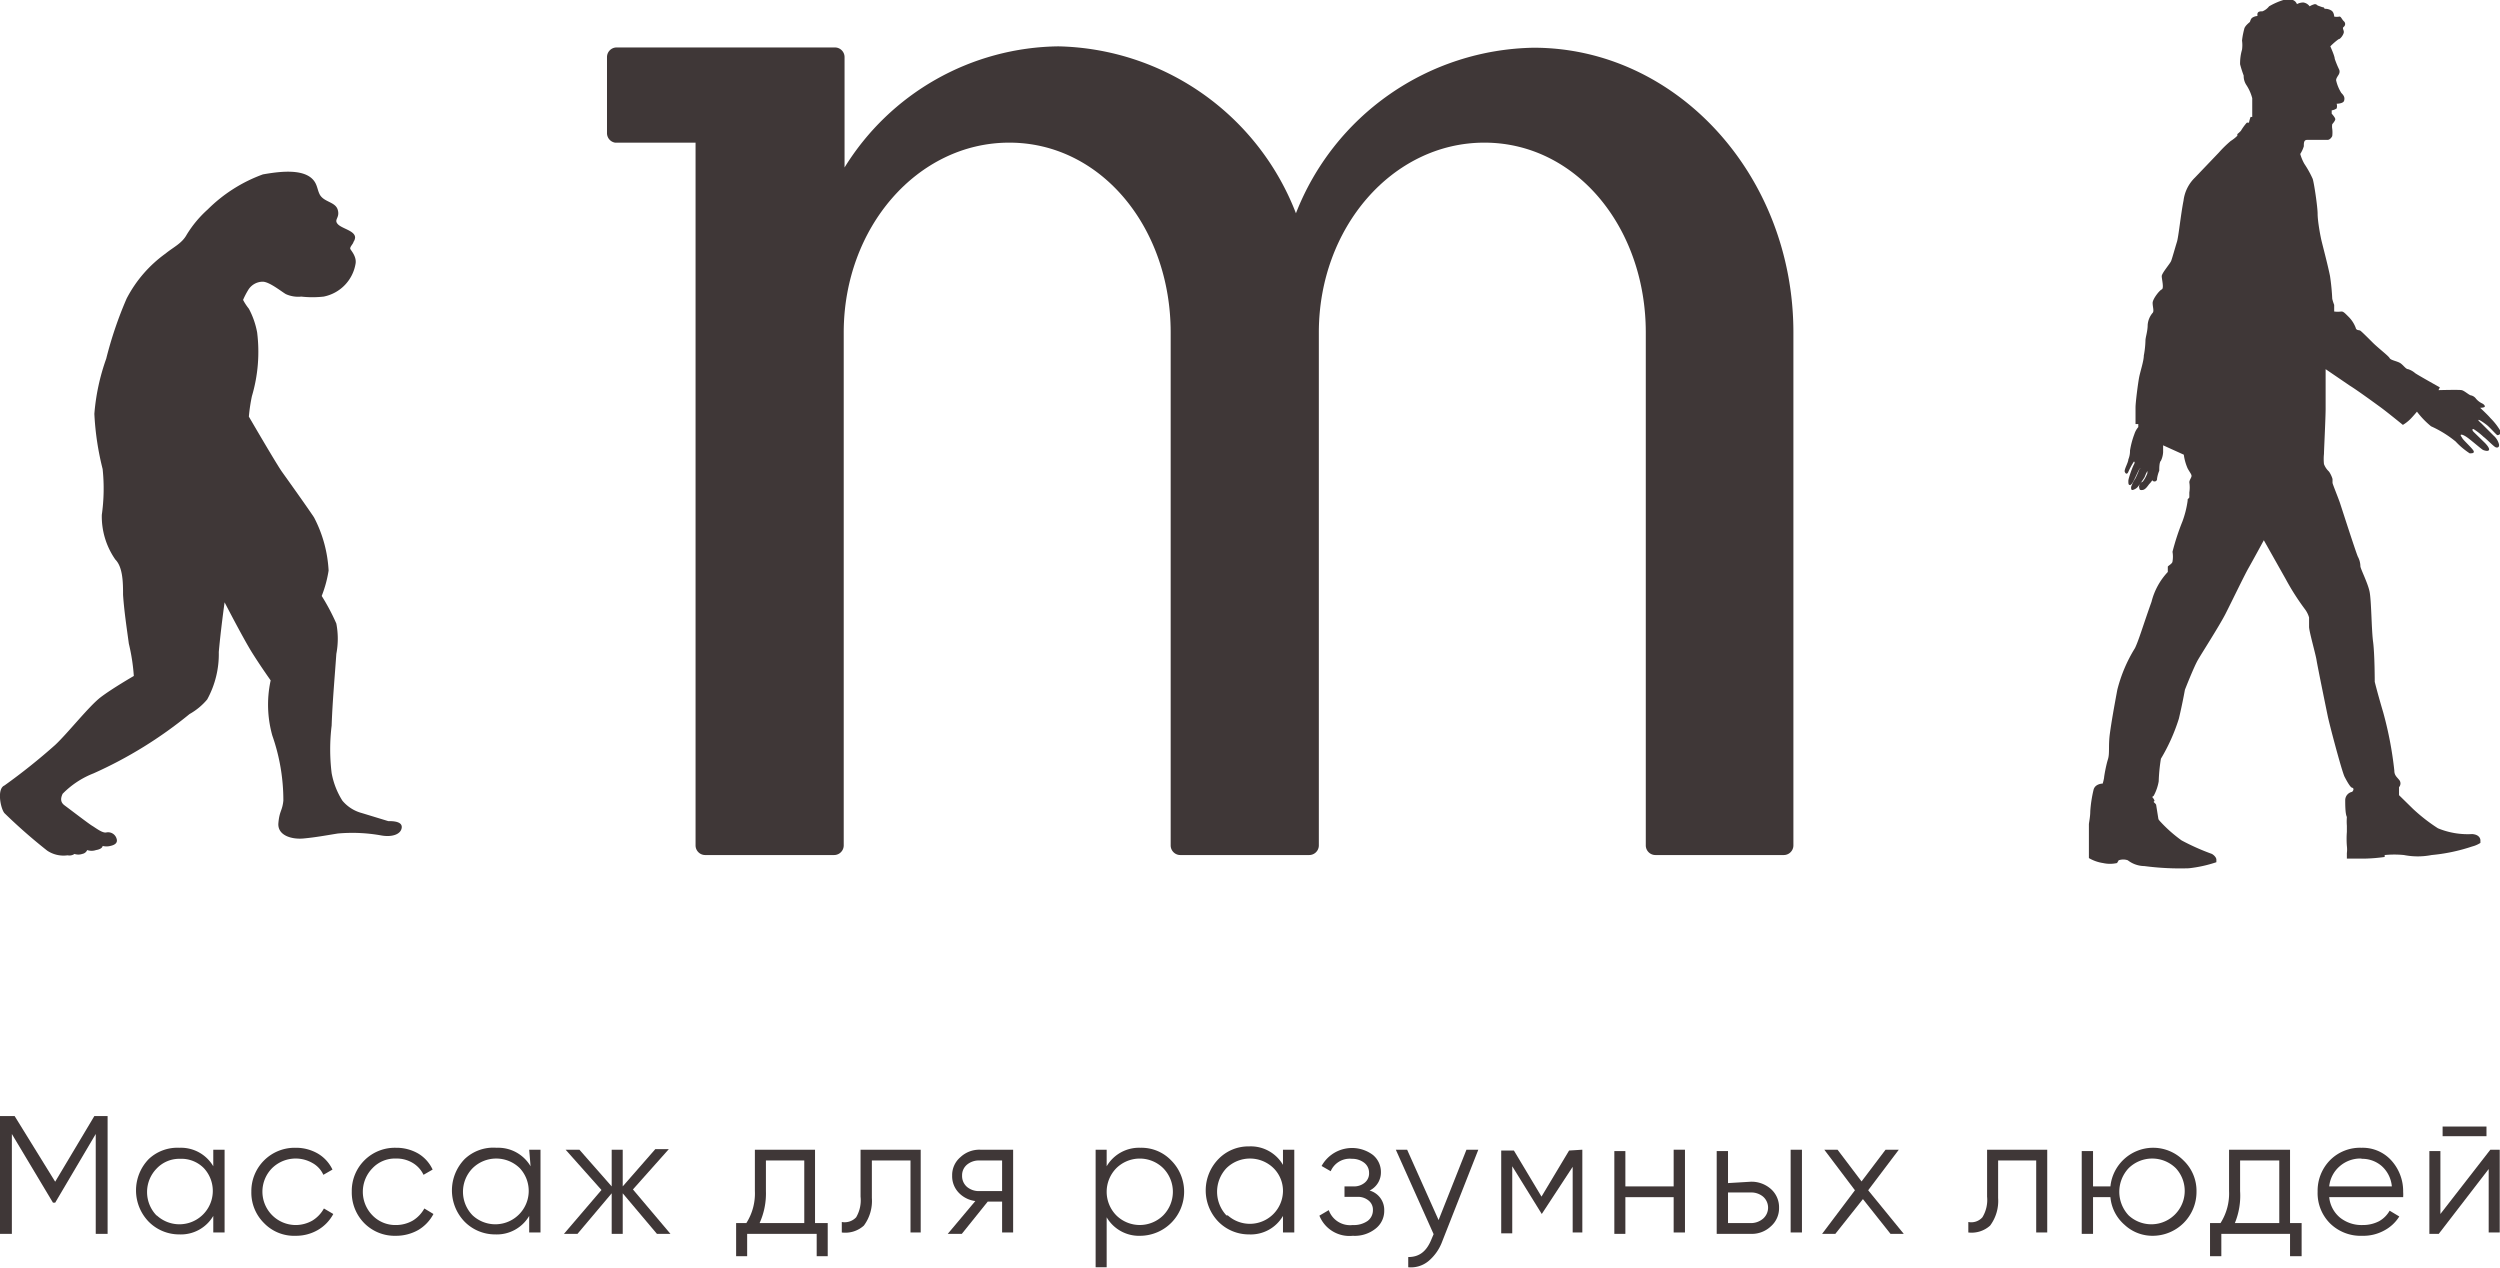
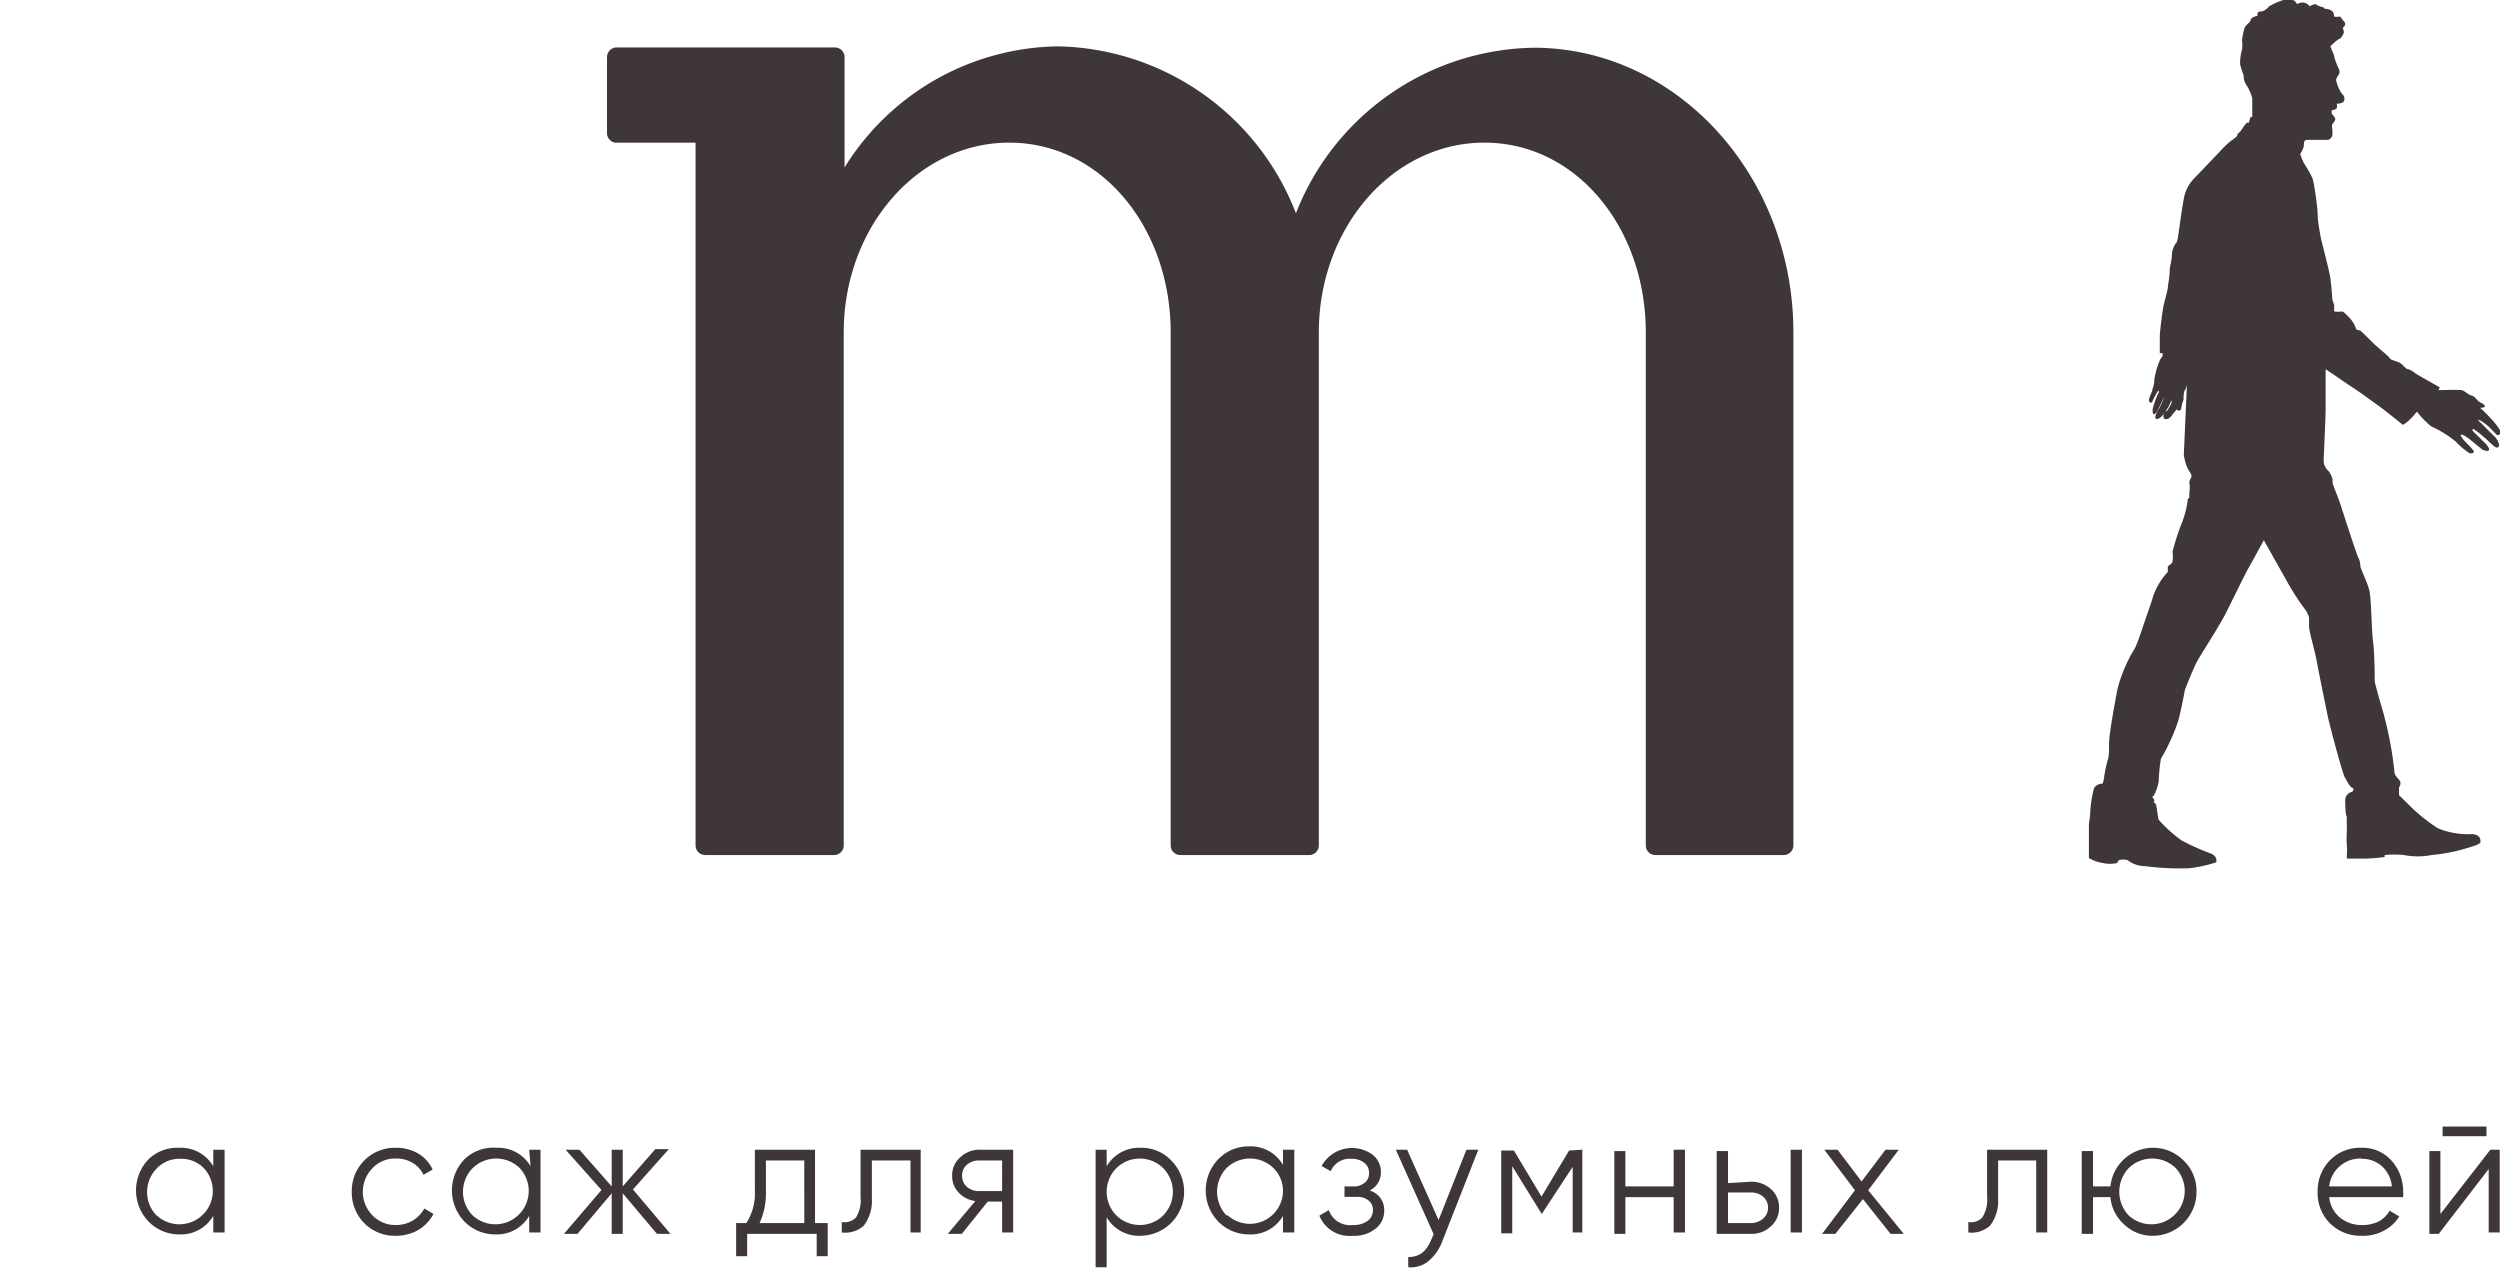
<svg xmlns="http://www.w3.org/2000/svg" viewBox="0 0 90.61 45.94">
  <defs>
    <style>.cls-1{fill:#3f3737;}</style>
  </defs>
  <g id="Layer_2" data-name="Layer 2">
    <g id="Layer_1-2" data-name="Layer 1">
-       <path class="cls-1" d="M3.9,40.45v4.27H3.47V41.1L2,43.59H1.92L.43,41.1v3.62H0V40.45H.53L2,42.83l1.42-2.38Z" />
      <path class="cls-1" d="M7.73,41.67h.41v3H7.73v-.6a1.36,1.36,0,0,1-1.23.67,1.55,1.55,0,0,1-1.11-.46,1.63,1.63,0,0,1,0-2.27A1.51,1.51,0,0,1,6.5,41.6a1.36,1.36,0,0,1,1.23.67ZM5.68,44.05a1.21,1.21,0,0,0,1.71-1.71A1.14,1.14,0,0,0,6.53,42a1.13,1.13,0,0,0-.85.35,1.22,1.22,0,0,0,0,1.71Z" />
-       <path class="cls-1" d="M10.71,44.79a1.51,1.51,0,0,1-1.14-.46,1.55,1.55,0,0,1-.46-1.14,1.57,1.57,0,0,1,1.6-1.59,1.58,1.58,0,0,1,.81.21,1.34,1.34,0,0,1,.53.58l-.33.19a.92.92,0,0,0-.4-.43,1.22,1.22,0,0,0-1.46.19,1.21,1.21,0,0,0,.85,2.06,1.23,1.23,0,0,0,.61-.16,1.18,1.18,0,0,0,.42-.44l.34.2a1.48,1.48,0,0,1-.56.58A1.58,1.58,0,0,1,10.71,44.79Z" />
      <path class="cls-1" d="M14.35,44.79a1.55,1.55,0,0,1-1.15-.46,1.58,1.58,0,0,1-.45-1.14,1.56,1.56,0,0,1,1.6-1.59,1.58,1.58,0,0,1,.81.21,1.32,1.32,0,0,1,.52.58l-.33.19a1,1,0,0,0-.39-.43,1.13,1.13,0,0,0-.61-.16,1.12,1.12,0,0,0-.85.35,1.22,1.22,0,0,0,0,1.71,1.15,1.15,0,0,0,.85.35,1.23,1.23,0,0,0,.61-.16,1.18,1.18,0,0,0,.42-.44l.33.2a1.46,1.46,0,0,1-.55.58A1.63,1.63,0,0,1,14.35,44.79Z" />
      <path class="cls-1" d="M19.18,41.67h.41v3h-.41v-.6a1.36,1.36,0,0,1-1.23.67,1.55,1.55,0,0,1-1.11-.46,1.63,1.63,0,0,1,0-2.27A1.51,1.51,0,0,1,18,41.6a1.36,1.36,0,0,1,1.23.67Zm-2.05,2.38a1.21,1.21,0,0,0,1.71-1.71,1.22,1.22,0,0,0-1.71,0,1.22,1.22,0,0,0,0,1.71Z" />
      <path class="cls-1" d="M24.3,44.72h-.49l-1.24-1.47v1.47h-.4V43.25l-1.24,1.47h-.49l1.36-1.59-1.3-1.46H21L22.17,43V41.67h.4V43l1.18-1.35h.49l-1.3,1.46Z" />
      <path class="cls-1" d="M29.54,44.33H30v1.2h-.4v-.81H27.08v.81h-.4v-1.2h.37a2,2,0,0,0,.31-1.16v-1.5h2.18Zm-2,0h1.61V42.06H27.76v1.11A2.6,2.6,0,0,1,27.53,44.33Z" />
      <path class="cls-1" d="M33.37,41.67v3H33V42.06H31.6v1.36a1.5,1.5,0,0,1-.29,1,1,1,0,0,1-.8.25v-.38a.57.57,0,0,0,.52-.17,1.22,1.22,0,0,0,.16-.75V41.67Z" />
      <path class="cls-1" d="M36.72,41.67v3h-.4V43.55H35.8l-.94,1.17h-.51l1-1.19a1,1,0,0,1-.6-.3.86.86,0,0,1-.24-.62.85.85,0,0,1,.3-.67,1,1,0,0,1,.72-.27Zm-1.23,1.5h.83V42.06h-.83a.67.67,0,0,0-.44.15.5.5,0,0,0-.18.4.52.52,0,0,0,.18.41A.67.67,0,0,0,35.49,43.17Z" />
      <path class="cls-1" d="M41.34,41.6a1.49,1.49,0,0,1,1.11.46,1.6,1.6,0,0,1-1.11,2.73,1.36,1.36,0,0,1-1.23-.67v1.81h-.4V41.67h.4v.6A1.36,1.36,0,0,1,41.34,41.6Zm-.88,2.45a1.21,1.21,0,0,0,1.7,0,1.22,1.22,0,0,0,0-1.71,1.21,1.21,0,0,0-1.7,0,1.22,1.22,0,0,0,0,1.71Z" />
      <path class="cls-1" d="M46.5,41.67h.41v3H46.5v-.6a1.35,1.35,0,0,1-1.23.67,1.55,1.55,0,0,1-1.11-.46,1.63,1.63,0,0,1,0-2.27,1.51,1.51,0,0,1,1.11-.46,1.35,1.35,0,0,1,1.23.67Zm-2,2.38a1.2,1.2,0,0,0,2-.86,1.16,1.16,0,0,0-.34-.85,1.22,1.22,0,0,0-1.71,0,1.25,1.25,0,0,0,0,1.71Z" />
      <path class="cls-1" d="M49.64,43.15a.73.73,0,0,1,.53.73.81.81,0,0,1-.3.64,1.21,1.21,0,0,1-.84.27,1.17,1.17,0,0,1-1.21-.73l.34-.2a.82.82,0,0,0,.87.54.87.87,0,0,0,.54-.15.48.48,0,0,0,.19-.39.42.42,0,0,0-.16-.35.6.6,0,0,0-.42-.13h-.45V43h.33a.6.6,0,0,0,.41-.14.43.43,0,0,0,.15-.36.45.45,0,0,0-.18-.36A.71.71,0,0,0,49,42a.75.75,0,0,0-.77.45l-.33-.19a1.26,1.26,0,0,1,1.86-.4.8.8,0,0,1,.29.62A.73.73,0,0,1,49.64,43.15Z" />
      <path class="cls-1" d="M53.15,41.67h.43L52.27,45a1.69,1.69,0,0,1-.5.71,1,1,0,0,1-.73.22v-.37c.37,0,.65-.17.84-.64l.08-.19-1.37-3.06H51l1.14,2.55Z" />
      <path class="cls-1" d="M57.35,41.67v3H57V42.29L55.88,44h0l-1.07-1.73v2.43h-.4v-3h.46l1,1.67,1-1.67Z" />
      <path class="cls-1" d="M60.66,41.67h.41v3h-.41V43.39H58.91v1.33h-.4v-3h.4V43h1.75Z" />
      <path class="cls-1" d="M63.46,42.83a1.06,1.06,0,0,1,.72.26.88.88,0,0,1,.3.68.87.87,0,0,1-.3.68,1,1,0,0,1-.72.27H62.22v-3h.41v1.16Zm0,1.5a.68.68,0,0,0,.44-.16.53.53,0,0,0,0-.8.67.67,0,0,0-.44-.15h-.83v1.11Zm1.44-2.66h.41v3H64.9Z" />
      <path class="cls-1" d="M69,44.72h-.48l-1-1.26-1,1.26h-.48l1.19-1.58-1.11-1.47h.48l.87,1.15.87-1.15h.48l-1.11,1.47Z" />
      <path class="cls-1" d="M74.2,41.67v3h-.4V42.06H72.42v1.36a1.5,1.5,0,0,1-.29,1,1,1,0,0,1-.79.25v-.38a.54.54,0,0,0,.51-.17,1.21,1.21,0,0,0,.17-.75V41.67Z" />
      <path class="cls-1" d="M78,41.6a1.55,1.55,0,0,1,1.14.46,1.52,1.52,0,0,1,.47,1.13A1.59,1.59,0,0,1,78,44.79a1.48,1.48,0,0,1-1-.4,1.5,1.5,0,0,1-.51-1h-.63v1.33h-.41v-3h.41V43h.63A1.56,1.56,0,0,1,78,41.6Zm-.85,2.45a1.21,1.21,0,0,0,1.71-1.71,1.22,1.22,0,0,0-1.71,0,1.25,1.25,0,0,0,0,1.71Z" />
-       <path class="cls-1" d="M83,44.33h.42v1.2H83v-.81H80.51v.81H80.1v-1.2h.38a2,2,0,0,0,.31-1.16v-1.5H83Zm-2,0h1.61V42.06H81.19v1.11A2.6,2.6,0,0,1,81,44.33Z" />
      <path class="cls-1" d="M85.59,41.6a1.4,1.4,0,0,1,1.1.48,1.66,1.66,0,0,1,.41,1.12,1.42,1.42,0,0,1,0,.19H84.42a1.1,1.1,0,0,0,.39.74,1.25,1.25,0,0,0,.82.27,1.27,1.27,0,0,0,.6-.14,1,1,0,0,0,.38-.38l.35.21a1.43,1.43,0,0,1-.55.51,1.57,1.57,0,0,1-.79.19,1.58,1.58,0,0,1-1.17-.45A1.55,1.55,0,0,1,84,43.19a1.58,1.58,0,0,1,.45-1.14A1.53,1.53,0,0,1,85.59,41.6Zm0,.39a1.14,1.14,0,0,0-.79.28,1.11,1.11,0,0,0-.38.73h2.27a1.12,1.12,0,0,0-.37-.74A1.08,1.08,0,0,0,85.59,42Z" />
      <path class="cls-1" d="M90.26,41.67h.34v3h-.4V42.37l-1.81,2.35h-.34v-3h.4V44Zm-1.73-.49v-.35h1.59v.35Z" />
-       <path class="cls-1" d="M79.15,16.48a1.84,1.84,0,0,0,.14.5c.09.16.14.21.14.27s-.08.15-.08.23a1.2,1.2,0,0,1,0,.37c0,.07,0,.13,0,.17s-.08.06-.06.12a3.56,3.56,0,0,1-.19.76A8.57,8.57,0,0,0,78.74,20a1,1,0,0,1,0,.35c0,.08-.17.16-.17.19s0,.16,0,.19a2.45,2.45,0,0,0-.59,1.08c-.31.87-.46,1.39-.6,1.68A5.33,5.33,0,0,0,76.74,25c-.13.7-.21,1.15-.27,1.59s0,.71-.07.93-.14.62-.14.67a1.65,1.65,0,0,1-.05.21s-.27,0-.33.22a4.71,4.71,0,0,0-.12.78c0,.21-.05.42-.05.48s0,.31,0,.39,0,.83,0,.83a1.44,1.44,0,0,0,.51.18,1.16,1.16,0,0,0,.51,0l.06-.1a.5.5,0,0,1,.33,0,1,1,0,0,0,.6.21,9.87,9.87,0,0,0,1.61.08,4.7,4.7,0,0,0,1-.22l0-.1h0s0-.1-.16-.2a8.27,8.27,0,0,1-1.1-.49,5,5,0,0,1-.76-.67.58.58,0,0,1-.08-.1l-.08-.5c0-.06-.09-.1-.09-.13s.06,0,0-.1-.08-.05,0-.12a1.69,1.69,0,0,0,.18-.52,6.45,6.45,0,0,1,.08-.82,6.75,6.75,0,0,0,.65-1.45c.14-.59.22-1.05.22-1.05s.32-.82.47-1.08.78-1.24,1-1.67.68-1.39.84-1.67.55-1,.55-1l.8,1.42a8.81,8.81,0,0,0,.69,1.08.93.93,0,0,1,.15.3s0,.18,0,.34.24,1,.27,1.2.35,1.76.41,2.05.51,2,.61,2.19.21.38.27.39.07.08,0,.15A.31.31,0,0,0,85,29c0,.15,0,.5.06.61a2.13,2.13,0,0,0,0,.32l0,.11s0,0,0,.11a3.36,3.36,0,0,0,0,.51,1.05,1.05,0,0,1,0,.26v.2s.26,0,.62,0a6,6,0,0,0,.75-.06l0-.07a3.55,3.55,0,0,1,.7,0,2.59,2.59,0,0,0,1,0,6.46,6.46,0,0,0,1.47-.31,1,1,0,0,0,.3-.13l0-.1h0s0-.2-.3-.22a2.82,2.82,0,0,1-1.24-.21,6.29,6.29,0,0,1-.9-.7l-.51-.5s0-.24,0-.29a.2.2,0,0,0,0-.27c-.08-.1-.17-.16-.17-.33a13.16,13.16,0,0,0-.4-2.1c-.23-.78-.31-1.12-.31-1.12s0-1-.06-1.45-.06-1.51-.13-1.83-.33-.82-.33-.91a.75.75,0,0,0-.09-.34c-.07-.15-.59-1.77-.65-1.95s-.27-.69-.27-.73,0-.09,0-.13-.09-.25-.15-.3a.7.7,0,0,1-.16-.25,1.77,1.77,0,0,1,0-.37c0-.13.06-1.3.06-1.65s0-1.42,0-1.42l.88.6c.26.16.89.62,1.11.78s.81.64.81.64a1.4,1.4,0,0,0,.26-.2c.12-.12.25-.28.25-.28a3.13,3.13,0,0,0,.51.53A4,4,0,0,1,89,16a2.75,2.75,0,0,0,.51.43c.09,0,.16,0,.15-.07s-.37-.4-.41-.47-.08-.11-.06-.13.1,0,.24.1.52.43.57.45.18.06.21,0-.08-.19-.15-.26l-.41-.4s-.09-.1,0-.1a2.39,2.39,0,0,1,.36.28c.11.08.37.35.44.38s.15,0,.12-.12a.63.63,0,0,0-.19-.3l-.43-.43c-.07-.07-.14-.12-.12-.14s.21.11.31.19.33.34.37.36a.11.11,0,0,0,.11-.16,2.28,2.28,0,0,0-.36-.46c-.09-.11-.37-.37-.37-.37s.17,0,.17-.05-.06-.09-.1-.11a.65.65,0,0,1-.22-.17.31.31,0,0,0-.18-.12c-.06,0-.24-.17-.34-.19s-.84,0-.84,0l.05-.1s-.86-.48-.9-.52a.74.74,0,0,0-.25-.14c-.08,0-.16-.13-.27-.21s-.36-.11-.4-.19-.42-.37-.61-.56-.42-.42-.46-.44-.14,0-.16-.1a1.12,1.12,0,0,0-.27-.41c-.14-.14-.18-.18-.25-.18a.93.93,0,0,1-.26,0s0-.17,0-.24a1.63,1.63,0,0,1-.07-.22,8.14,8.14,0,0,0-.08-.82c-.07-.36-.26-1.08-.31-1.29S84,8,84,7.75s-.13-1.13-.18-1.27a3.61,3.61,0,0,0-.3-.54,1.63,1.63,0,0,1-.15-.36,1.06,1.06,0,0,0,.13-.28c0-.12,0-.23.12-.23l.74,0c.08,0,.15-.09.17-.14a1.1,1.1,0,0,0,0-.26.48.48,0,0,1,0-.17s.11-.12.11-.18-.13-.2-.13-.2V4a.42.42,0,0,0,.18-.07.3.3,0,0,0,0-.17s.24,0,.27-.11,0-.18-.1-.28a1.45,1.45,0,0,1-.19-.46c0-.09.09-.18.11-.24a.19.19,0,0,0,0-.15,3.37,3.37,0,0,1-.16-.39c0-.1-.16-.45-.16-.45a2.31,2.31,0,0,1,.3-.26c.07,0,.19-.18.19-.26s-.07-.14,0-.19a.13.13,0,0,0,0-.2c-.08-.08-.1-.17-.16-.17a.44.44,0,0,1-.19,0s0-.14-.09-.21a.41.41,0,0,0-.26-.07s0-.06-.08-.06L84,.2a.14.14,0,0,0-.1-.05.59.59,0,0,0-.19.08.34.34,0,0,0-.23-.14.49.49,0,0,0-.23.06A.25.25,0,0,0,83.1,0h-.17a.2.2,0,0,0-.17,0,2.48,2.48,0,0,0-.52.23A.56.56,0,0,1,82,.41c-.07,0-.16,0-.18.08a.27.27,0,0,0,0,.09.38.38,0,0,0-.2.07c-.06.06-.06.13-.08.15s-.18.14-.2.25a2.84,2.84,0,0,0-.08.42,1.2,1.2,0,0,1,0,.33,1.78,1.78,0,0,0-.07.53,4.19,4.19,0,0,0,.13.41.59.59,0,0,0,.09.33,1.62,1.62,0,0,1,.22.49c0,.14,0,.41,0,.42l0,0,0,.26a.15.15,0,0,0-.06,0,1.43,1.43,0,0,0-.06.21.12.12,0,0,0-.08,0,1.94,1.94,0,0,0-.21.29,1.11,1.11,0,0,1-.13.12l0,.06a1.34,1.34,0,0,1-.24.19,4.18,4.18,0,0,0-.43.42l-.87.91a1.4,1.4,0,0,0-.41.83c-.1.5-.18,1.31-.24,1.5s-.17.59-.21.69-.34.44-.34.55.09.44,0,.48-.33.35-.33.49.06.3,0,.36a.76.76,0,0,0-.18.44c0,.23-.08.45-.08.56a3.35,3.35,0,0,1-.06.55c0,.19-.13.58-.17.79s-.13.9-.13,1.09v.6l.1,0v.11a.71.71,0,0,0-.14.25,3,3,0,0,0-.16.6.79.79,0,0,1-.06.32c0,.11-.16.37-.13.45s.09.1.13,0a2.83,2.83,0,0,1,.2-.37s.06,0,0,.11-.2.5-.2.59,0,.15.06.15.13-.15.16-.21.17-.37.19-.39.06,0,0,0a3.17,3.17,0,0,1-.16.37,1.19,1.19,0,0,0-.15.3c0,.07,0,.11.05.11a.37.37,0,0,0,.18-.1,3.2,3.2,0,0,0,.26-.37,1.64,1.64,0,0,1,.1-.22s0,0,0,.08a1.14,1.14,0,0,1-.17.31c-.05,0-.15.13-.13.2s0,.11.12.1.21-.18.26-.23a.7.7,0,0,0,.1-.13s0,.05.09.05a.09.09,0,0,0,.08-.1,1.15,1.15,0,0,1,.08-.29c0-.09,0-.31.06-.36a.82.82,0,0,0,.08-.31c0-.12,0-.25,0-.25Z" />
-       <path class="cls-1" d="M2.45,31a1.06,1.06,0,0,1-.74-.17A19.45,19.45,0,0,1,.16,29.47c-.14-.17-.28-.88,0-1A22.17,22.17,0,0,0,2,27c.45-.42,1.23-1.41,1.65-1.73s1.2-.77,1.2-.77a7,7,0,0,0-.18-1.17c-.08-.59-.17-1.18-.21-1.77,0-.41,0-1-.28-1.28a2.73,2.73,0,0,1-.49-1.62A6.79,6.79,0,0,0,3.72,17a10.15,10.15,0,0,1-.3-2,7.75,7.75,0,0,1,.43-2,14,14,0,0,1,.74-2.18A4.63,4.63,0,0,1,6,9.19c.28-.23.6-.37.77-.69a4.09,4.09,0,0,1,.76-.91,5.49,5.49,0,0,1,2-1.27c.53-.09,1.61-.27,1.91.33.06.12.08.25.13.36.13.32.58.29.67.59s-.15.35,0,.52.63.24.63.49a.31.31,0,0,1-.06.16c0,.06-.15.19-.11.26s.22.27.19.51a1.46,1.46,0,0,1-1.16,1.21,3.64,3.64,0,0,1-.81,0,1.09,1.09,0,0,1-.56-.09c-.17-.1-.6-.45-.84-.45a.62.62,0,0,0-.53.31,2.8,2.8,0,0,0-.18.35,2,2,0,0,0,.21.32,2.93,2.93,0,0,1,.3.86,5.66,5.66,0,0,1-.19,2.31,6.1,6.1,0,0,0-.11.74s1,1.72,1.2,2,.88,1.23,1.16,1.65a4.68,4.68,0,0,1,.53,1.93,4.33,4.33,0,0,1-.25.92,7.66,7.66,0,0,1,.53,1,2.91,2.91,0,0,1,0,1.1c-.06.87-.14,1.73-.17,2.6a7.07,7.07,0,0,0,0,1.72,2.81,2.81,0,0,0,.39,1,1.38,1.38,0,0,0,.71.45l.95.29c.14,0,.52,0,.49.24s-.35.35-.74.28a5.93,5.93,0,0,0-1.58-.07c-.43.07-.81.14-1.24.18s-.95-.11-.91-.56.14-.43.18-.81a7.09,7.09,0,0,0-.4-2.36,4.14,4.14,0,0,1-.06-2s-.35-.49-.67-1-1-1.83-1-1.83-.14,1-.21,1.8a3.42,3.42,0,0,1-.42,1.72,2.3,2.3,0,0,1-.64.53,15.41,15.41,0,0,1-3.48,2.15,3.19,3.19,0,0,0-1.12.74c-.08.17-.08.31.07.42s.88.67,1,.74.38.28.52.24a.32.32,0,0,1,.36.21c.07.18-.08.25-.22.28a.57.57,0,0,1-.28,0s0,.11-.24.15a.5.5,0,0,1-.32,0,.24.24,0,0,1-.18.14.43.43,0,0,1-.28,0A.32.32,0,0,1,2.45,31Z" />
+       <path class="cls-1" d="M79.15,16.48a1.84,1.84,0,0,0,.14.5c.09.16.14.21.14.27s-.08.15-.08.23a1.2,1.2,0,0,1,0,.37c0,.07,0,.13,0,.17s-.08.06-.06.12a3.56,3.56,0,0,1-.19.76A8.57,8.57,0,0,0,78.74,20a1,1,0,0,1,0,.35c0,.08-.17.16-.17.19s0,.16,0,.19a2.45,2.45,0,0,0-.59,1.08c-.31.87-.46,1.39-.6,1.68A5.33,5.33,0,0,0,76.74,25c-.13.7-.21,1.15-.27,1.59s0,.71-.07.93-.14.62-.14.67a1.65,1.65,0,0,1-.05.21s-.27,0-.33.22a4.71,4.71,0,0,0-.12.78c0,.21-.05.42-.05.48s0,.31,0,.39,0,.83,0,.83a1.44,1.44,0,0,0,.51.18,1.16,1.16,0,0,0,.51,0l.06-.1a.5.5,0,0,1,.33,0,1,1,0,0,0,.6.21,9.87,9.87,0,0,0,1.61.08,4.7,4.7,0,0,0,1-.22l0-.1h0s0-.1-.16-.2a8.27,8.27,0,0,1-1.1-.49,5,5,0,0,1-.76-.67.58.58,0,0,1-.08-.1l-.08-.5c0-.06-.09-.1-.09-.13s.06,0,0-.1-.08-.05,0-.12a1.69,1.69,0,0,0,.18-.52,6.45,6.45,0,0,1,.08-.82,6.75,6.75,0,0,0,.65-1.45c.14-.59.22-1.05.22-1.05s.32-.82.47-1.08.78-1.24,1-1.67.68-1.39.84-1.67.55-1,.55-1l.8,1.42a8.81,8.81,0,0,0,.69,1.08.93.93,0,0,1,.15.3s0,.18,0,.34.24,1,.27,1.2.35,1.76.41,2.05.51,2,.61,2.19.21.38.27.39.07.08,0,.15A.31.31,0,0,0,85,29c0,.15,0,.5.06.61a2.13,2.13,0,0,0,0,.32l0,.11s0,0,0,.11a3.36,3.36,0,0,0,0,.51,1.05,1.05,0,0,1,0,.26v.2s.26,0,.62,0a6,6,0,0,0,.75-.06l0-.07a3.55,3.55,0,0,1,.7,0,2.59,2.59,0,0,0,1,0,6.46,6.46,0,0,0,1.47-.31,1,1,0,0,0,.3-.13l0-.1h0s0-.2-.3-.22a2.82,2.82,0,0,1-1.24-.21,6.29,6.29,0,0,1-.9-.7l-.51-.5s0-.24,0-.29a.2.2,0,0,0,0-.27c-.08-.1-.17-.16-.17-.33a13.16,13.16,0,0,0-.4-2.1c-.23-.78-.31-1.12-.31-1.12s0-1-.06-1.45-.06-1.51-.13-1.83-.33-.82-.33-.91a.75.75,0,0,0-.09-.34c-.07-.15-.59-1.77-.65-1.95s-.27-.69-.27-.73,0-.09,0-.13-.09-.25-.15-.3a.7.7,0,0,1-.16-.25,1.77,1.77,0,0,1,0-.37c0-.13.06-1.3.06-1.65s0-1.42,0-1.42l.88.6c.26.16.89.62,1.11.78s.81.64.81.64a1.4,1.4,0,0,0,.26-.2c.12-.12.25-.28.25-.28a3.13,3.13,0,0,0,.51.53A4,4,0,0,1,89,16a2.75,2.75,0,0,0,.51.43c.09,0,.16,0,.15-.07s-.37-.4-.41-.47-.08-.11-.06-.13.1,0,.24.1.52.43.57.45.18.06.21,0-.08-.19-.15-.26l-.41-.4s-.09-.1,0-.1a2.39,2.39,0,0,1,.36.28c.11.08.37.35.44.38s.15,0,.12-.12a.63.63,0,0,0-.19-.3l-.43-.43c-.07-.07-.14-.12-.12-.14s.21.11.31.19.33.34.37.36a.11.11,0,0,0,.11-.16,2.28,2.28,0,0,0-.36-.46c-.09-.11-.37-.37-.37-.37s.17,0,.17-.05-.06-.09-.1-.11a.65.65,0,0,1-.22-.17.31.31,0,0,0-.18-.12c-.06,0-.24-.17-.34-.19s-.84,0-.84,0l.05-.1s-.86-.48-.9-.52a.74.74,0,0,0-.25-.14c-.08,0-.16-.13-.27-.21s-.36-.11-.4-.19-.42-.37-.61-.56-.42-.42-.46-.44-.14,0-.16-.1a1.12,1.12,0,0,0-.27-.41c-.14-.14-.18-.18-.25-.18a.93.93,0,0,1-.26,0s0-.17,0-.24a1.63,1.63,0,0,1-.07-.22,8.14,8.14,0,0,0-.08-.82c-.07-.36-.26-1.08-.31-1.29S84,8,84,7.75s-.13-1.13-.18-1.27a3.61,3.61,0,0,0-.3-.54,1.63,1.63,0,0,1-.15-.36,1.06,1.06,0,0,0,.13-.28c0-.12,0-.23.12-.23l.74,0c.08,0,.15-.09.17-.14a1.1,1.1,0,0,0,0-.26.48.48,0,0,1,0-.17s.11-.12.11-.18-.13-.2-.13-.2V4a.42.42,0,0,0,.18-.07.3.3,0,0,0,0-.17s.24,0,.27-.11,0-.18-.1-.28a1.45,1.45,0,0,1-.19-.46c0-.09.09-.18.11-.24a.19.19,0,0,0,0-.15,3.37,3.37,0,0,1-.16-.39c0-.1-.16-.45-.16-.45a2.31,2.31,0,0,1,.3-.26c.07,0,.19-.18.19-.26s-.07-.14,0-.19a.13.13,0,0,0,0-.2c-.08-.08-.1-.17-.16-.17a.44.44,0,0,1-.19,0s0-.14-.09-.21a.41.41,0,0,0-.26-.07s0-.06-.08-.06L84,.2a.14.14,0,0,0-.1-.05.59.59,0,0,0-.19.08.34.34,0,0,0-.23-.14.49.49,0,0,0-.23.06A.25.25,0,0,0,83.1,0h-.17a.2.2,0,0,0-.17,0,2.48,2.48,0,0,0-.52.23A.56.56,0,0,1,82,.41c-.07,0-.16,0-.18.08a.27.27,0,0,0,0,.09.38.38,0,0,0-.2.07c-.06.06-.06.13-.08.15s-.18.14-.2.25a2.84,2.84,0,0,0-.08.42,1.2,1.2,0,0,1,0,.33,1.78,1.78,0,0,0-.07.53,4.19,4.19,0,0,0,.13.41.59.59,0,0,0,.09.33,1.62,1.62,0,0,1,.22.49c0,.14,0,.41,0,.42l0,0,0,.26a.15.15,0,0,0-.06,0,1.43,1.43,0,0,0-.06.21.12.12,0,0,0-.08,0,1.94,1.94,0,0,0-.21.29,1.11,1.11,0,0,1-.13.12l0,.06a1.34,1.34,0,0,1-.24.19,4.18,4.18,0,0,0-.43.42l-.87.91a1.4,1.4,0,0,0-.41.83c-.1.5-.18,1.31-.24,1.5a.76.76,0,0,0-.18.44c0,.23-.08.45-.08.56a3.35,3.35,0,0,1-.06.55c0,.19-.13.58-.17.79s-.13.9-.13,1.09v.6l.1,0v.11a.71.71,0,0,0-.14.25,3,3,0,0,0-.16.6.79.79,0,0,1-.06.32c0,.11-.16.37-.13.45s.09.1.13,0a2.83,2.83,0,0,1,.2-.37s.06,0,0,.11-.2.5-.2.59,0,.15.06.15.13-.15.16-.21.17-.37.19-.39.06,0,0,0a3.17,3.17,0,0,1-.16.37,1.19,1.19,0,0,0-.15.3c0,.07,0,.11.05.11a.37.37,0,0,0,.18-.1,3.2,3.2,0,0,0,.26-.37,1.64,1.64,0,0,1,.1-.22s0,0,0,.08a1.14,1.14,0,0,1-.17.31c-.05,0-.15.13-.13.2s0,.11.12.1.21-.18.26-.23a.7.7,0,0,0,.1-.13s0,.05.09.05a.09.09,0,0,0,.08-.1,1.15,1.15,0,0,1,.08-.29c0-.09,0-.31.06-.36a.82.82,0,0,0,.08-.31c0-.12,0-.25,0-.25Z" />
      <path class="cls-1" d="M65,12.05v18.6a.35.35,0,0,1-.35.34H60a.35.35,0,0,1-.35-.34V12.05c0-3.8-2.52-6.88-5.85-6.88s-6,3.08-6,6.88v18.6a.35.35,0,0,1-.35.34H42.78a.35.35,0,0,1-.35-.34V12.05c0-3.8-2.52-6.88-5.85-6.88s-6,3.08-6,6.88v18.6a.35.35,0,0,1-.35.34H25.56a.35.35,0,0,1-.35-.34V5.17H22.29A.35.35,0,0,1,22,4.82V2.07a.35.35,0,0,1,.34-.35h7.92a.35.35,0,0,1,.35.35v4a9.24,9.24,0,0,1,7.75-4.39,9.44,9.44,0,0,1,8.61,6.05,9.42,9.42,0,0,1,8.6-6C60.76,1.72,65,6.35,65,12.05Z" />
    </g>
  </g>
</svg>